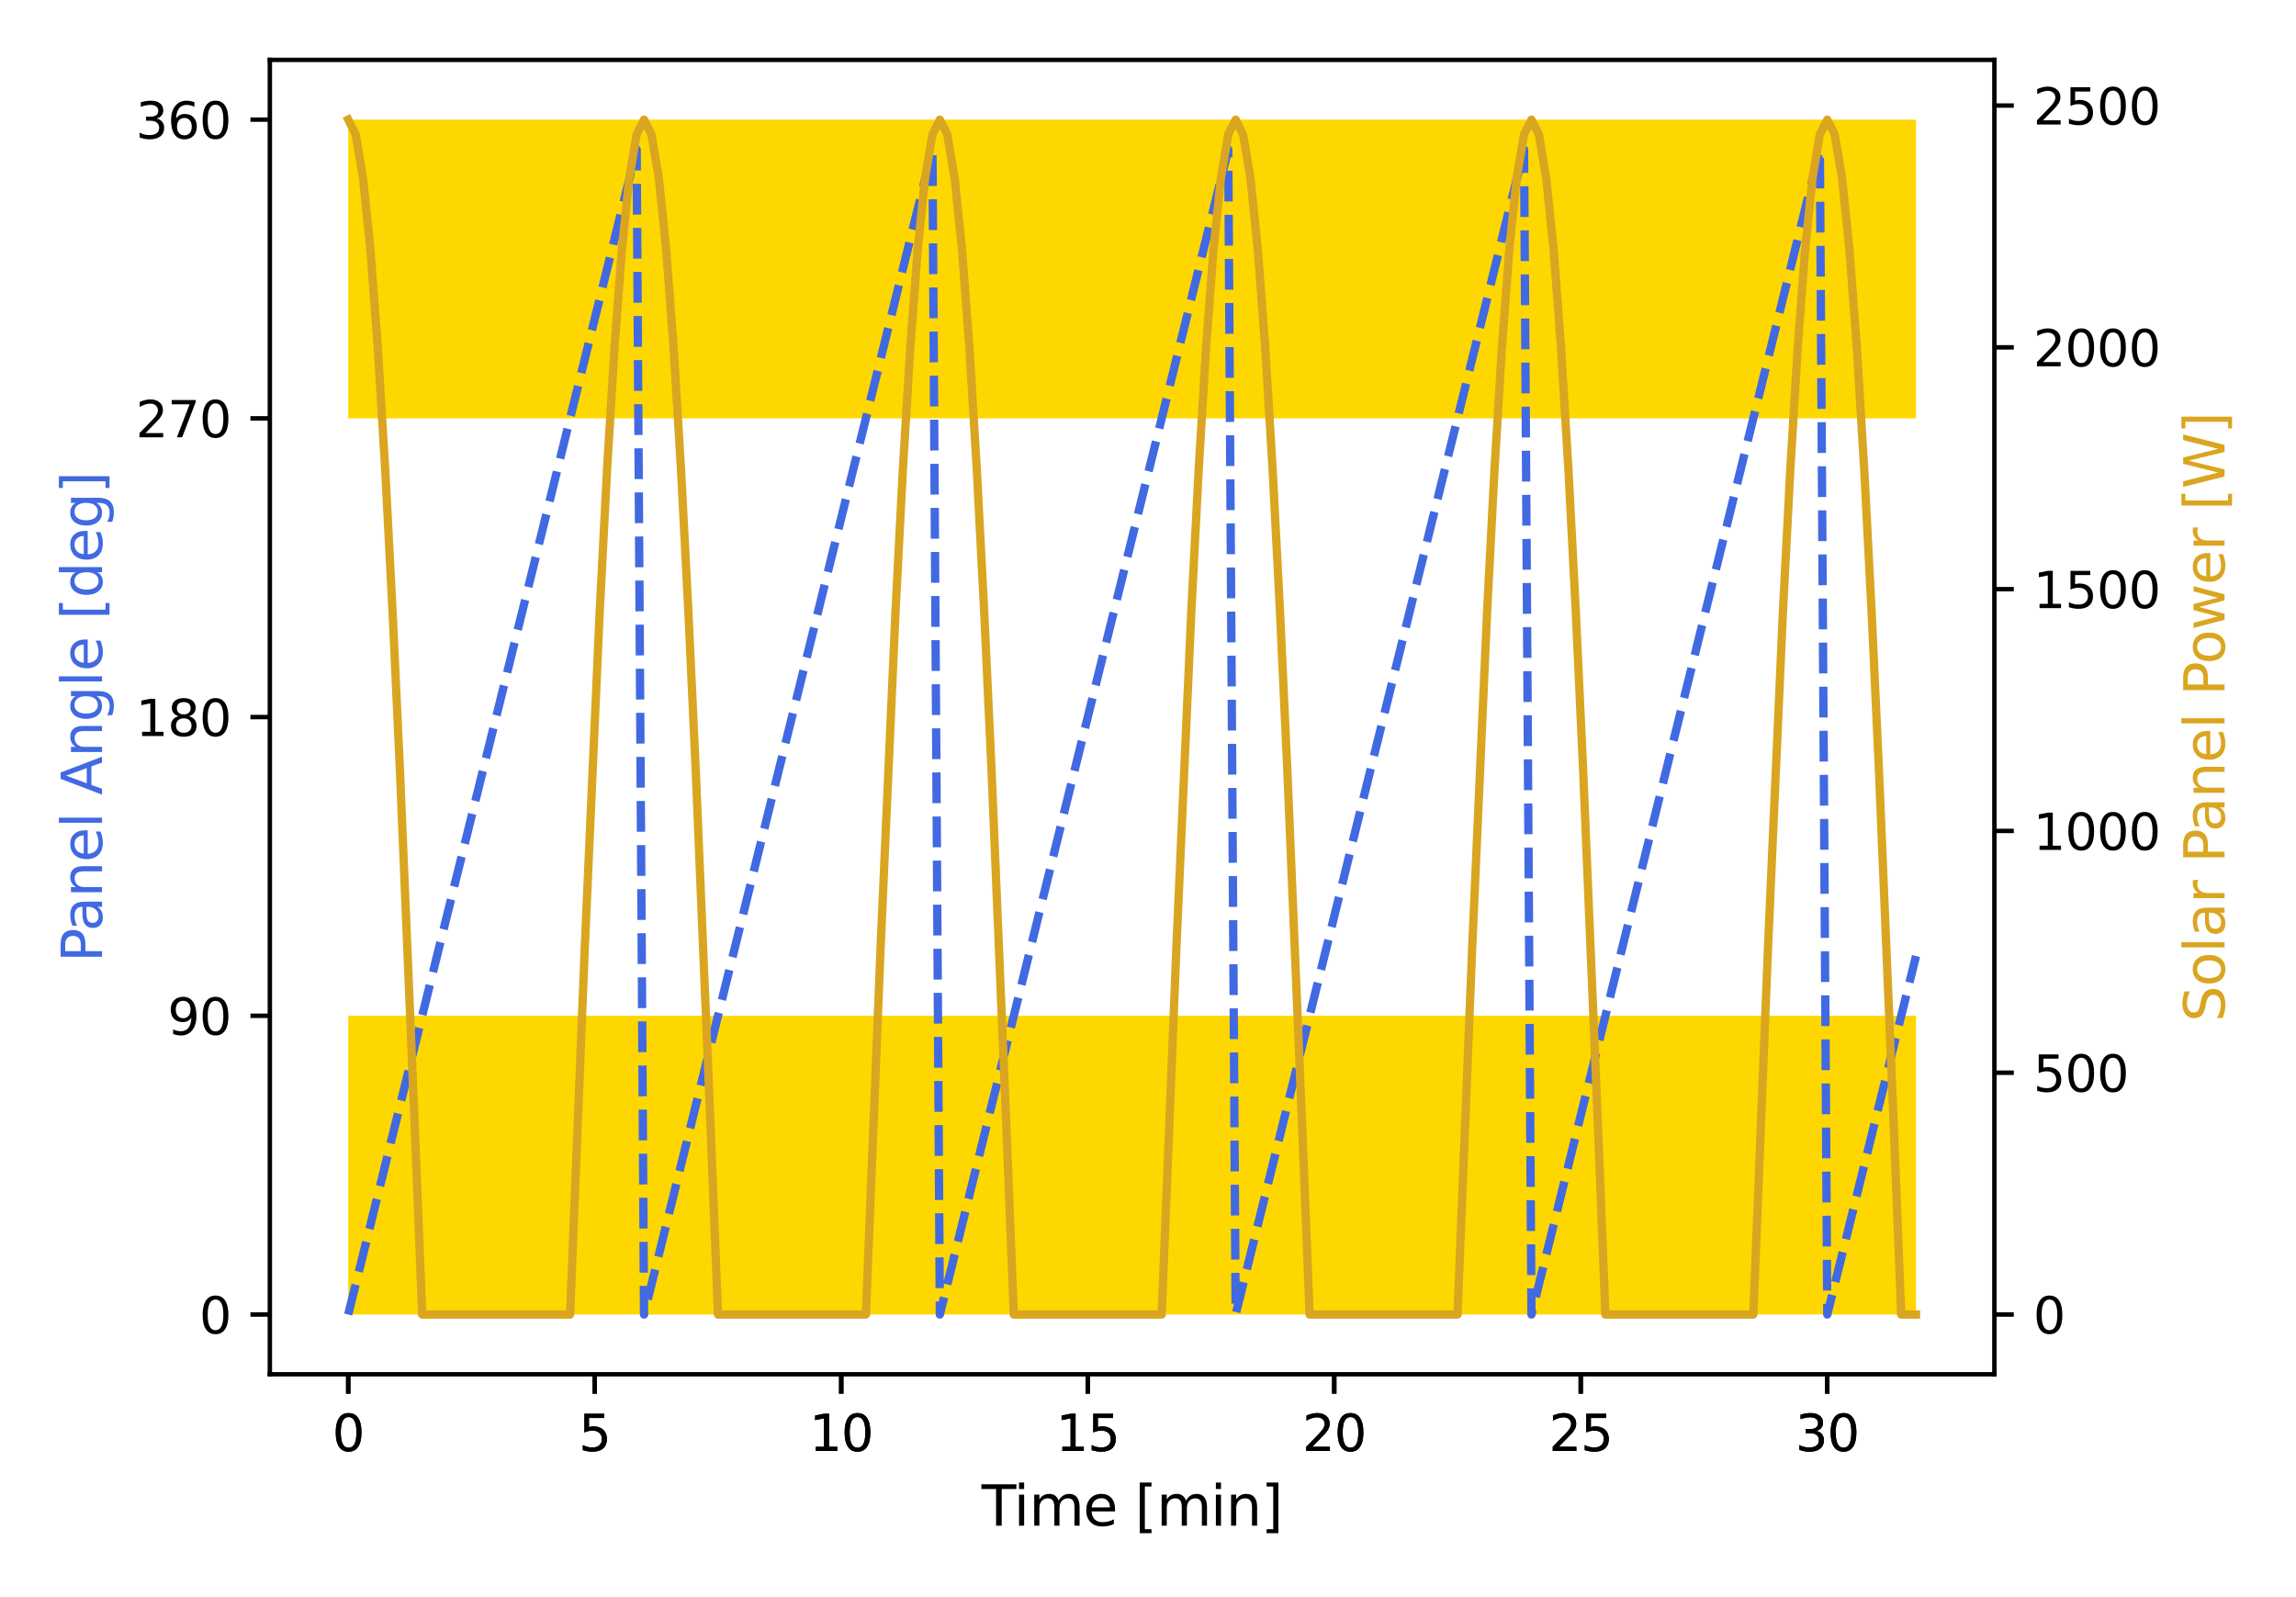
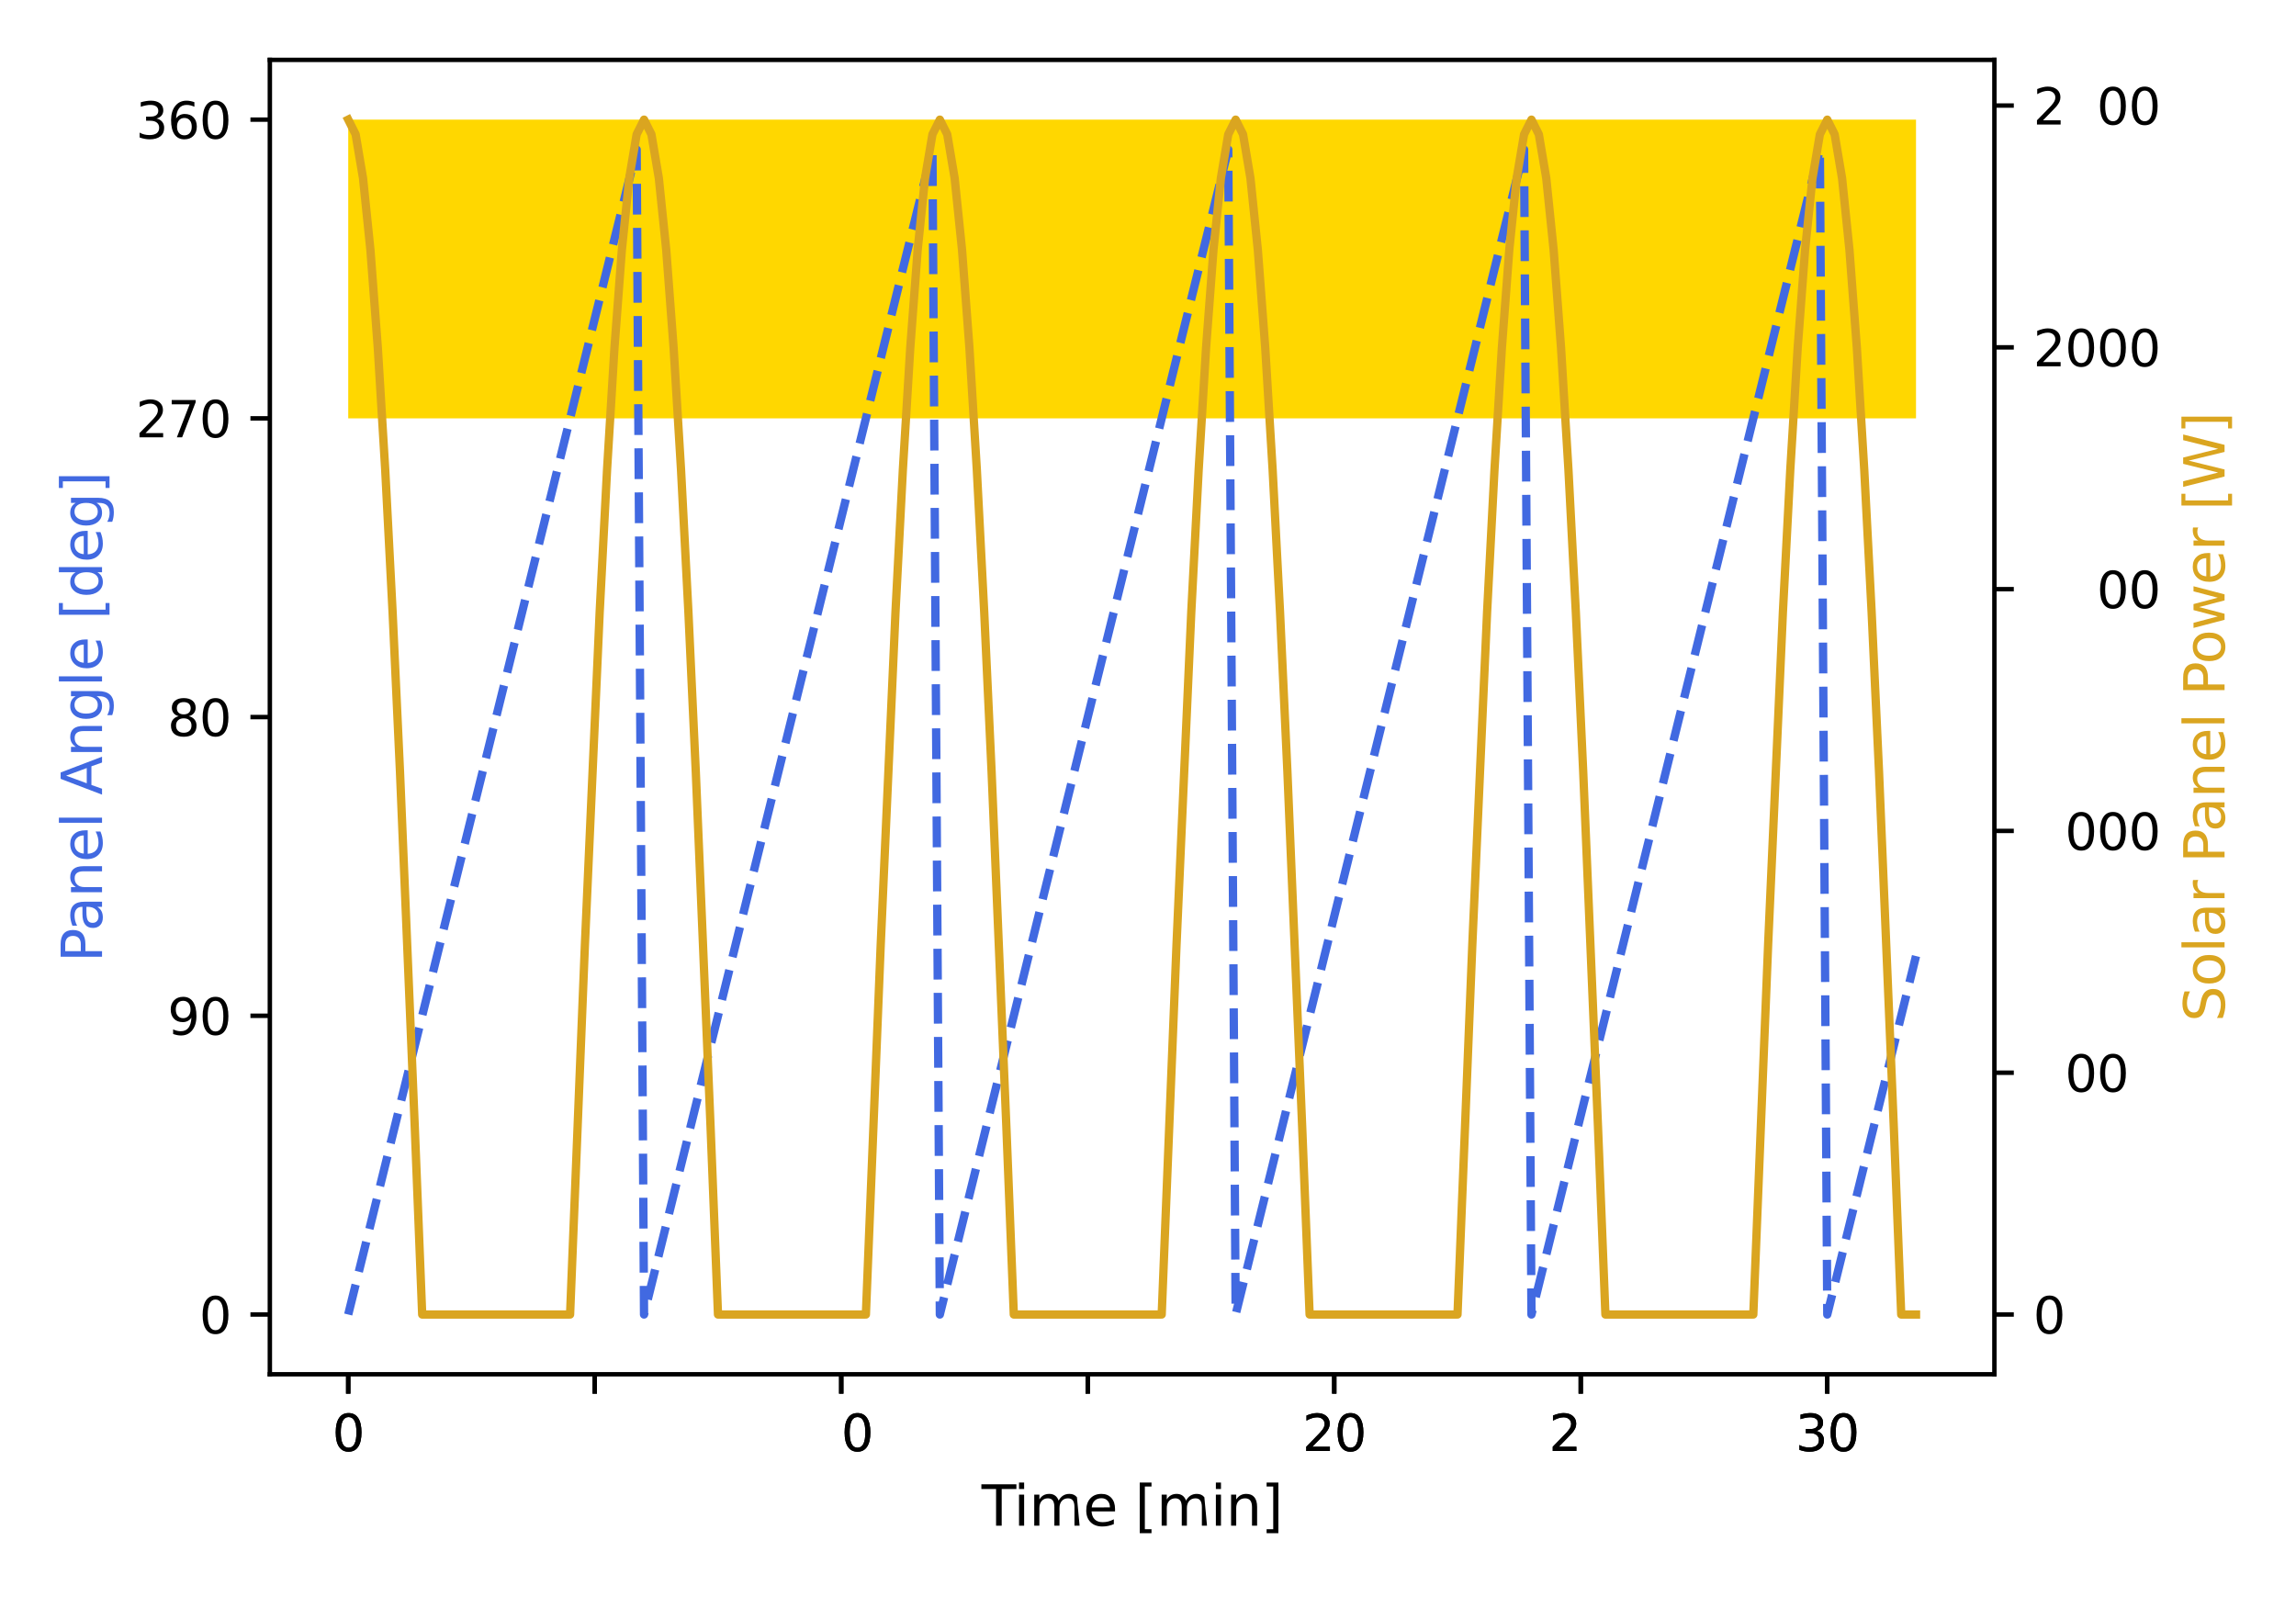
<svg xmlns="http://www.w3.org/2000/svg" xmlns:xlink="http://www.w3.org/1999/xlink" height="288pt" version="1.1" viewBox="0 0 414 288" width="414pt">
  <defs>
    <style type="text/css">*{stroke-linecap:butt;stroke-linejoin:round;}</style>
  </defs>
  <g id="figure_1">
    <g id="patch_1">
-       <path d="M 0 288  L 414 288  L 414 0  L 0 0  z " style="fill:none;" />
-     </g>
+       </g>
    <g id="axes_1">
      <g id="patch_2">
        <path d="M 48.657 247.812  L 359.617 247.812  L 359.617 10.8  L 48.657 10.8  z " style="fill:none;" />
      </g>
      <g id="PolyCollection_1">
-         <path clip-path="url(#p0682f8a29f)" d="M 62.791 183.172  L 62.791 237.038  L 64.125 237.038  L 65.458 237.038  L 66.792 237.038  L 68.125 237.038  L 69.459 237.038  L 70.792 237.038  L 72.126 237.038  L 73.459 237.038  L 74.792 237.038  L 76.126 237.038  L 77.459 237.038  L 78.793 237.038  L 80.126 237.038  L 81.46 237.038  L 82.793 237.038  L 84.127 237.038  L 85.46 237.038  L 86.793 237.038  L 88.127 237.038  L 89.46 237.038  L 90.794 237.038  L 92.127 237.038  L 93.461 237.038  L 94.794 237.038  L 96.128 237.038  L 97.461 237.038  L 98.795 237.038  L 100.128 237.038  L 101.461 237.038  L 102.795 237.038  L 104.128 237.038  L 105.462 237.038  L 106.795 237.038  L 108.129 237.038  L 109.462 237.038  L 110.796 237.038  L 112.129 237.038  L 113.462 237.038  L 114.796 237.038  L 116.129 237.038  L 117.463 237.038  L 118.796 237.038  L 120.13 237.038  L 121.463 237.038  L 122.797 237.038  L 124.13 237.038  L 125.463 237.038  L 126.797 237.038  L 128.13 237.038  L 129.464 237.038  L 130.797 237.038  L 132.131 237.038  L 133.464 237.038  L 134.798 237.038  L 136.131 237.038  L 137.464 237.038  L 138.798 237.038  L 140.131 237.038  L 141.465 237.038  L 142.798 237.038  L 144.132 237.038  L 145.465 237.038  L 146.799 237.038  L 148.132 237.038  L 149.466 237.038  L 150.799 237.038  L 152.132 237.038  L 153.466 237.038  L 154.799 237.038  L 156.133 237.038  L 157.466 237.038  L 158.8 237.038  L 160.133 237.038  L 161.467 237.038  L 162.8 237.038  L 164.133 237.038  L 165.467 237.038  L 166.8 237.038  L 168.134 237.038  L 169.467 237.038  L 170.801 237.038  L 172.134 237.038  L 173.468 237.038  L 174.801 237.038  L 176.134 237.038  L 177.468 237.038  L 178.801 237.038  L 180.135 237.038  L 181.468 237.038  L 182.802 237.038  L 184.135 237.038  L 185.469 237.038  L 186.802 237.038  L 188.136 237.038  L 189.469 237.038  L 190.802 237.038  L 192.136 237.038  L 193.469 237.038  L 194.803 237.038  L 196.136 237.038  L 197.47 237.038  L 198.803 237.038  L 200.137 237.038  L 201.47 237.038  L 202.803 237.038  L 204.137 237.038  L 205.47 237.038  L 206.804 237.038  L 208.137 237.038  L 209.471 237.038  L 210.804 237.038  L 212.138 237.038  L 213.471 237.038  L 214.804 237.038  L 216.138 237.038  L 217.471 237.038  L 218.805 237.038  L 220.138 237.038  L 221.472 237.038  L 222.805 237.038  L 224.139 237.038  L 225.472 237.038  L 226.805 237.038  L 228.139 237.038  L 229.472 237.038  L 230.806 237.038  L 232.139 237.038  L 233.473 237.038  L 234.806 237.038  L 236.14 237.038  L 237.473 237.038  L 238.807 237.038  L 240.14 237.038  L 241.473 237.038  L 242.807 237.038  L 244.14 237.038  L 245.474 237.038  L 246.807 237.038  L 248.141 237.038  L 249.474 237.038  L 250.808 237.038  L 252.141 237.038  L 253.474 237.038  L 254.808 237.038  L 256.141 237.038  L 257.475 237.038  L 258.808 237.038  L 260.142 237.038  L 261.475 237.038  L 262.809 237.038  L 264.142 237.038  L 265.475 237.038  L 266.809 237.038  L 268.142 237.038  L 269.476 237.038  L 270.809 237.038  L 272.143 237.038  L 273.476 237.038  L 274.81 237.038  L 276.143 237.038  L 277.476 237.038  L 278.81 237.038  L 280.143 237.038  L 281.477 237.038  L 282.81 237.038  L 284.144 237.038  L 285.477 237.038  L 286.811 237.038  L 288.144 237.038  L 289.478 237.038  L 290.811 237.038  L 292.144 237.038  L 293.478 237.038  L 294.811 237.038  L 296.145 237.038  L 297.478 237.038  L 298.812 237.038  L 300.145 237.038  L 301.479 237.038  L 302.812 237.038  L 304.145 237.038  L 305.479 237.038  L 306.812 237.038  L 308.146 237.038  L 309.479 237.038  L 310.813 237.038  L 312.146 237.038  L 313.48 237.038  L 314.813 237.038  L 316.146 237.038  L 317.48 237.038  L 318.813 237.038  L 320.147 237.038  L 321.48 237.038  L 322.814 237.038  L 324.147 237.038  L 325.481 237.038  L 326.814 237.038  L 328.148 237.038  L 329.481 237.038  L 330.814 237.038  L 332.148 237.038  L 333.481 237.038  L 334.815 237.038  L 336.148 237.038  L 337.482 237.038  L 338.815 237.038  L 340.149 237.038  L 341.482 237.038  L 342.815 237.038  L 344.149 237.038  L 345.482 237.038  L 345.482 183.172  L 345.482 183.172  L 344.149 183.172  L 342.815 183.172  L 341.482 183.172  L 340.149 183.172  L 338.815 183.172  L 337.482 183.172  L 336.148 183.172  L 334.815 183.172  L 333.481 183.172  L 332.148 183.172  L 330.814 183.172  L 329.481 183.172  L 328.148 183.172  L 326.814 183.172  L 325.481 183.172  L 324.147 183.172  L 322.814 183.172  L 321.48 183.172  L 320.147 183.172  L 318.813 183.172  L 317.48 183.172  L 316.146 183.172  L 314.813 183.172  L 313.48 183.172  L 312.146 183.172  L 310.813 183.172  L 309.479 183.172  L 308.146 183.172  L 306.812 183.172  L 305.479 183.172  L 304.145 183.172  L 302.812 183.172  L 301.479 183.172  L 300.145 183.172  L 298.812 183.172  L 297.478 183.172  L 296.145 183.172  L 294.811 183.172  L 293.478 183.172  L 292.144 183.172  L 290.811 183.172  L 289.478 183.172  L 288.144 183.172  L 286.811 183.172  L 285.477 183.172  L 284.144 183.172  L 282.81 183.172  L 281.477 183.172  L 280.143 183.172  L 278.81 183.172  L 277.476 183.172  L 276.143 183.172  L 274.81 183.172  L 273.476 183.172  L 272.143 183.172  L 270.809 183.172  L 269.476 183.172  L 268.142 183.172  L 266.809 183.172  L 265.475 183.172  L 264.142 183.172  L 262.809 183.172  L 261.475 183.172  L 260.142 183.172  L 258.808 183.172  L 257.475 183.172  L 256.141 183.172  L 254.808 183.172  L 253.474 183.172  L 252.141 183.172  L 250.808 183.172  L 249.474 183.172  L 248.141 183.172  L 246.807 183.172  L 245.474 183.172  L 244.14 183.172  L 242.807 183.172  L 241.473 183.172  L 240.14 183.172  L 238.807 183.172  L 237.473 183.172  L 236.14 183.172  L 234.806 183.172  L 233.473 183.172  L 232.139 183.172  L 230.806 183.172  L 229.472 183.172  L 228.139 183.172  L 226.805 183.172  L 225.472 183.172  L 224.139 183.172  L 222.805 183.172  L 221.472 183.172  L 220.138 183.172  L 218.805 183.172  L 217.471 183.172  L 216.138 183.172  L 214.804 183.172  L 213.471 183.172  L 212.138 183.172  L 210.804 183.172  L 209.471 183.172  L 208.137 183.172  L 206.804 183.172  L 205.47 183.172  L 204.137 183.172  L 202.803 183.172  L 201.47 183.172  L 200.137 183.172  L 198.803 183.172  L 197.47 183.172  L 196.136 183.172  L 194.803 183.172  L 193.469 183.172  L 192.136 183.172  L 190.802 183.172  L 189.469 183.172  L 188.136 183.172  L 186.802 183.172  L 185.469 183.172  L 184.135 183.172  L 182.802 183.172  L 181.468 183.172  L 180.135 183.172  L 178.801 183.172  L 177.468 183.172  L 176.134 183.172  L 174.801 183.172  L 173.468 183.172  L 172.134 183.172  L 170.801 183.172  L 169.467 183.172  L 168.134 183.172  L 166.8 183.172  L 165.467 183.172  L 164.133 183.172  L 162.8 183.172  L 161.467 183.172  L 160.133 183.172  L 158.8 183.172  L 157.466 183.172  L 156.133 183.172  L 154.799 183.172  L 153.466 183.172  L 152.132 183.172  L 150.799 183.172  L 149.466 183.172  L 148.132 183.172  L 146.799 183.172  L 145.465 183.172  L 144.132 183.172  L 142.798 183.172  L 141.465 183.172  L 140.131 183.172  L 138.798 183.172  L 137.464 183.172  L 136.131 183.172  L 134.798 183.172  L 133.464 183.172  L 132.131 183.172  L 130.797 183.172  L 129.464 183.172  L 128.13 183.172  L 126.797 183.172  L 125.463 183.172  L 124.13 183.172  L 122.797 183.172  L 121.463 183.172  L 120.13 183.172  L 118.796 183.172  L 117.463 183.172  L 116.129 183.172  L 114.796 183.172  L 113.462 183.172  L 112.129 183.172  L 110.796 183.172  L 109.462 183.172  L 108.129 183.172  L 106.795 183.172  L 105.462 183.172  L 104.128 183.172  L 102.795 183.172  L 101.461 183.172  L 100.128 183.172  L 98.795 183.172  L 97.461 183.172  L 96.128 183.172  L 94.794 183.172  L 93.461 183.172  L 92.127 183.172  L 90.794 183.172  L 89.46 183.172  L 88.127 183.172  L 86.793 183.172  L 85.46 183.172  L 84.127 183.172  L 82.793 183.172  L 81.46 183.172  L 80.126 183.172  L 78.793 183.172  L 77.459 183.172  L 76.126 183.172  L 74.792 183.172  L 73.459 183.172  L 72.126 183.172  L 70.792 183.172  L 69.459 183.172  L 68.125 183.172  L 66.792 183.172  L 65.458 183.172  L 64.125 183.172  L 62.791 183.172  z " style="fill:#ffd700;" />
-       </g>
+         </g>
      <g id="PolyCollection_2">
        <path clip-path="url(#p0682f8a29f)" d="M 62.791 21.573  L 62.791 75.44  L 64.125 75.44  L 65.458 75.44  L 66.792 75.44  L 68.125 75.44  L 69.459 75.44  L 70.792 75.44  L 72.126 75.44  L 73.459 75.44  L 74.792 75.44  L 76.126 75.44  L 77.459 75.44  L 78.793 75.44  L 80.126 75.44  L 81.46 75.44  L 82.793 75.44  L 84.127 75.44  L 85.46 75.44  L 86.793 75.44  L 88.127 75.44  L 89.46 75.44  L 90.794 75.44  L 92.127 75.44  L 93.461 75.44  L 94.794 75.44  L 96.128 75.44  L 97.461 75.44  L 98.795 75.44  L 100.128 75.44  L 101.461 75.44  L 102.795 75.44  L 104.128 75.44  L 105.462 75.44  L 106.795 75.44  L 108.129 75.44  L 109.462 75.44  L 110.796 75.44  L 112.129 75.44  L 113.462 75.44  L 114.796 75.44  L 116.129 75.44  L 117.463 75.44  L 118.796 75.44  L 120.13 75.44  L 121.463 75.44  L 122.797 75.44  L 124.13 75.44  L 125.463 75.44  L 126.797 75.44  L 128.13 75.44  L 129.464 75.44  L 130.797 75.44  L 132.131 75.44  L 133.464 75.44  L 134.798 75.44  L 136.131 75.44  L 137.464 75.44  L 138.798 75.44  L 140.131 75.44  L 141.465 75.44  L 142.798 75.44  L 144.132 75.44  L 145.465 75.44  L 146.799 75.44  L 148.132 75.44  L 149.466 75.44  L 150.799 75.44  L 152.132 75.44  L 153.466 75.44  L 154.799 75.44  L 156.133 75.44  L 157.466 75.44  L 158.8 75.44  L 160.133 75.44  L 161.467 75.44  L 162.8 75.44  L 164.133 75.44  L 165.467 75.44  L 166.8 75.44  L 168.134 75.44  L 169.467 75.44  L 170.801 75.44  L 172.134 75.44  L 173.468 75.44  L 174.801 75.44  L 176.134 75.44  L 177.468 75.44  L 178.801 75.44  L 180.135 75.44  L 181.468 75.44  L 182.802 75.44  L 184.135 75.44  L 185.469 75.44  L 186.802 75.44  L 188.136 75.44  L 189.469 75.44  L 190.802 75.44  L 192.136 75.44  L 193.469 75.44  L 194.803 75.44  L 196.136 75.44  L 197.47 75.44  L 198.803 75.44  L 200.137 75.44  L 201.47 75.44  L 202.803 75.44  L 204.137 75.44  L 205.47 75.44  L 206.804 75.44  L 208.137 75.44  L 209.471 75.44  L 210.804 75.44  L 212.138 75.44  L 213.471 75.44  L 214.804 75.44  L 216.138 75.44  L 217.471 75.44  L 218.805 75.44  L 220.138 75.44  L 221.472 75.44  L 222.805 75.44  L 224.139 75.44  L 225.472 75.44  L 226.805 75.44  L 228.139 75.44  L 229.472 75.44  L 230.806 75.44  L 232.139 75.44  L 233.473 75.44  L 234.806 75.44  L 236.14 75.44  L 237.473 75.44  L 238.807 75.44  L 240.14 75.44  L 241.473 75.44  L 242.807 75.44  L 244.14 75.44  L 245.474 75.44  L 246.807 75.44  L 248.141 75.44  L 249.474 75.44  L 250.808 75.44  L 252.141 75.44  L 253.474 75.44  L 254.808 75.44  L 256.141 75.44  L 257.475 75.44  L 258.808 75.44  L 260.142 75.44  L 261.475 75.44  L 262.809 75.44  L 264.142 75.44  L 265.475 75.44  L 266.809 75.44  L 268.142 75.44  L 269.476 75.44  L 270.809 75.44  L 272.143 75.44  L 273.476 75.44  L 274.81 75.44  L 276.143 75.44  L 277.476 75.44  L 278.81 75.44  L 280.143 75.44  L 281.477 75.44  L 282.81 75.44  L 284.144 75.44  L 285.477 75.44  L 286.811 75.44  L 288.144 75.44  L 289.478 75.44  L 290.811 75.44  L 292.144 75.44  L 293.478 75.44  L 294.811 75.44  L 296.145 75.44  L 297.478 75.44  L 298.812 75.44  L 300.145 75.44  L 301.479 75.44  L 302.812 75.44  L 304.145 75.44  L 305.479 75.44  L 306.812 75.44  L 308.146 75.44  L 309.479 75.44  L 310.813 75.44  L 312.146 75.44  L 313.48 75.44  L 314.813 75.44  L 316.146 75.44  L 317.48 75.44  L 318.813 75.44  L 320.147 75.44  L 321.48 75.44  L 322.814 75.44  L 324.147 75.44  L 325.481 75.44  L 326.814 75.44  L 328.148 75.44  L 329.481 75.44  L 330.814 75.44  L 332.148 75.44  L 333.481 75.44  L 334.815 75.44  L 336.148 75.44  L 337.482 75.44  L 338.815 75.44  L 340.149 75.44  L 341.482 75.44  L 342.815 75.44  L 344.149 75.44  L 345.482 75.44  L 345.482 21.573  L 345.482 21.573  L 344.149 21.573  L 342.815 21.573  L 341.482 21.573  L 340.149 21.573  L 338.815 21.573  L 337.482 21.573  L 336.148 21.573  L 334.815 21.573  L 333.481 21.573  L 332.148 21.573  L 330.814 21.573  L 329.481 21.573  L 328.148 21.573  L 326.814 21.573  L 325.481 21.573  L 324.147 21.573  L 322.814 21.573  L 321.48 21.573  L 320.147 21.573  L 318.813 21.573  L 317.48 21.573  L 316.146 21.573  L 314.813 21.573  L 313.48 21.573  L 312.146 21.573  L 310.813 21.573  L 309.479 21.573  L 308.146 21.573  L 306.812 21.573  L 305.479 21.573  L 304.145 21.573  L 302.812 21.573  L 301.479 21.573  L 300.145 21.573  L 298.812 21.573  L 297.478 21.573  L 296.145 21.573  L 294.811 21.573  L 293.478 21.573  L 292.144 21.573  L 290.811 21.573  L 289.478 21.573  L 288.144 21.573  L 286.811 21.573  L 285.477 21.573  L 284.144 21.573  L 282.81 21.573  L 281.477 21.573  L 280.143 21.573  L 278.81 21.573  L 277.476 21.573  L 276.143 21.573  L 274.81 21.573  L 273.476 21.573  L 272.143 21.573  L 270.809 21.573  L 269.476 21.573  L 268.142 21.573  L 266.809 21.573  L 265.475 21.573  L 264.142 21.573  L 262.809 21.573  L 261.475 21.573  L 260.142 21.573  L 258.808 21.573  L 257.475 21.573  L 256.141 21.573  L 254.808 21.573  L 253.474 21.573  L 252.141 21.573  L 250.808 21.573  L 249.474 21.573  L 248.141 21.573  L 246.807 21.573  L 245.474 21.573  L 244.14 21.573  L 242.807 21.573  L 241.473 21.573  L 240.14 21.573  L 238.807 21.573  L 237.473 21.573  L 236.14 21.573  L 234.806 21.573  L 233.473 21.573  L 232.139 21.573  L 230.806 21.573  L 229.472 21.573  L 228.139 21.573  L 226.805 21.573  L 225.472 21.573  L 224.139 21.573  L 222.805 21.573  L 221.472 21.573  L 220.138 21.573  L 218.805 21.573  L 217.471 21.573  L 216.138 21.573  L 214.804 21.573  L 213.471 21.573  L 212.138 21.573  L 210.804 21.573  L 209.471 21.573  L 208.137 21.573  L 206.804 21.573  L 205.47 21.573  L 204.137 21.573  L 202.803 21.573  L 201.47 21.573  L 200.137 21.573  L 198.803 21.573  L 197.47 21.573  L 196.136 21.573  L 194.803 21.573  L 193.469 21.573  L 192.136 21.573  L 190.802 21.573  L 189.469 21.573  L 188.136 21.573  L 186.802 21.573  L 185.469 21.573  L 184.135 21.573  L 182.802 21.573  L 181.468 21.573  L 180.135 21.573  L 178.801 21.573  L 177.468 21.573  L 176.134 21.573  L 174.801 21.573  L 173.468 21.573  L 172.134 21.573  L 170.801 21.573  L 169.467 21.573  L 168.134 21.573  L 166.8 21.573  L 165.467 21.573  L 164.133 21.573  L 162.8 21.573  L 161.467 21.573  L 160.133 21.573  L 158.8 21.573  L 157.466 21.573  L 156.133 21.573  L 154.799 21.573  L 153.466 21.573  L 152.132 21.573  L 150.799 21.573  L 149.466 21.573  L 148.132 21.573  L 146.799 21.573  L 145.465 21.573  L 144.132 21.573  L 142.798 21.573  L 141.465 21.573  L 140.131 21.573  L 138.798 21.573  L 137.464 21.573  L 136.131 21.573  L 134.798 21.573  L 133.464 21.573  L 132.131 21.573  L 130.797 21.573  L 129.464 21.573  L 128.13 21.573  L 126.797 21.573  L 125.463 21.573  L 124.13 21.573  L 122.797 21.573  L 121.463 21.573  L 120.13 21.573  L 118.796 21.573  L 117.463 21.573  L 116.129 21.573  L 114.796 21.573  L 113.462 21.573  L 112.129 21.573  L 110.796 21.573  L 109.462 21.573  L 108.129 21.573  L 106.795 21.573  L 105.462 21.573  L 104.128 21.573  L 102.795 21.573  L 101.461 21.573  L 100.128 21.573  L 98.795 21.573  L 97.461 21.573  L 96.128 21.573  L 94.794 21.573  L 93.461 21.573  L 92.127 21.573  L 90.794 21.573  L 89.46 21.573  L 88.127 21.573  L 86.793 21.573  L 85.46 21.573  L 84.127 21.573  L 82.793 21.573  L 81.46 21.573  L 80.126 21.573  L 78.793 21.573  L 77.459 21.573  L 76.126 21.573  L 74.792 21.573  L 73.459 21.573  L 72.126 21.573  L 70.792 21.573  L 69.459 21.573  L 68.125 21.573  L 66.792 21.573  L 65.458 21.573  L 64.125 21.573  L 62.791 21.573  z " style="fill:#ffd700;" />
      </g>
      <g id="matplotlib.axis_1">
        <g id="xtick_1">
          <g id="line2d_1">
            <defs>
              <path d="M 0 0  L 0 3.5  " id="mb9e91c80b7" style="stroke:#000000;stroke-width:0.8;" />
            </defs>
            <g>
              <use style="stroke:#000000;stroke-width:0.8;" x="62.791" xlink:href="#mb9e91c80b7" y="247.812" />
            </g>
          </g>
          <g id="text_1">
            <g transform="translate(59.928 261.65)scale(0.09 -0.09)">
              <defs>
                <path d="M 2034 4250  Q 1547 4250 1301 3770  Q 1056 3291 1056 2328  Q 1056 1369 1301 889  Q 1547 409 2034 409  Q 2525 409 2770 889  Q 3016 1369 3016 2328  Q 3016 3291 2770 3770  Q 2525 4250 2034 4250  z M 2034 4750  Q 2819 4750 3233 4129  Q 3647 3509 3647 2328  Q 3647 1150 3233 529  Q 2819 -91 2034 -91  Q 1250 -91 836 529  Q 422 1150 422 2328  Q 422 3509 836 4129  Q 1250 4750 2034 4750  z " id="DejaVuSans-30" transform="scale(0.016)" />
              </defs>
              <use xlink:href="#DejaVuSans-30" />
            </g>
          </g>
        </g>
        <g id="xtick_2">
          <g id="line2d_2">
            <g>
              <use style="stroke:#000000;stroke-width:0.8;" x="107.24" xlink:href="#mb9e91c80b7" y="247.812" />
            </g>
          </g>
          <g id="text_2">
            <g transform="translate(104.377 261.65)scale(0.09 -0.09)">
              <defs>
-                 <path d="M 691 4666  L 3169 4666  L 3169 4134  L 1269 4134  L 1269 2991  Q 1406 3038 1543 3061  Q 1681 3084 1819 3084  Q 2600 3084 3056 2656  Q 3513 2228 3513 1497  Q 3513 744 3044 326  Q 2575 -91 1722 -91  Q 1428 -91 1123 -41  Q 819 9 494 109  L 494 744  Q 775 591 1075 516  Q 1375 441 1709 441  Q 2250 441 2565 725  Q 2881 1009 2881 1497  Q 2881 1984 2565 2268  Q 2250 2553 1709 2553  Q 1456 2553 1204 2497  Q 953 2441 691 2322  L 691 4666  z " id="DejaVuSans-35" transform="scale(0.016)" />
-               </defs>
+                 </defs>
              <use xlink:href="#DejaVuSans-35" />
            </g>
          </g>
        </g>
        <g id="xtick_3">
          <g id="line2d_3">
            <g>
              <use style="stroke:#000000;stroke-width:0.8;" x="151.688" xlink:href="#mb9e91c80b7" y="247.812" />
            </g>
          </g>
          <g id="text_3">
            <g transform="translate(145.962 261.65)scale(0.09 -0.09)">
              <defs>
-                 <path d="M 794 531  L 1825 531  L 1825 4091  L 703 3866  L 703 4441  L 1819 4666  L 2450 4666  L 2450 531  L 3481 531  L 3481 0  L 794 0  L 794 531  z " id="DejaVuSans-31" transform="scale(0.016)" />
-               </defs>
+                 </defs>
              <use xlink:href="#DejaVuSans-31" />
              <use x="63.623" xlink:href="#DejaVuSans-30" />
            </g>
          </g>
        </g>
        <g id="xtick_4">
          <g id="line2d_4">
            <g>
              <use style="stroke:#000000;stroke-width:0.8;" x="196.136" xlink:href="#mb9e91c80b7" y="247.812" />
            </g>
          </g>
          <g id="text_4">
            <g transform="translate(190.41 261.65)scale(0.09 -0.09)">
              <use xlink:href="#DejaVuSans-31" />
              <use x="63.623" xlink:href="#DejaVuSans-35" />
            </g>
          </g>
        </g>
        <g id="xtick_5">
          <g id="line2d_5">
            <g>
              <use style="stroke:#000000;stroke-width:0.8;" x="240.584" xlink:href="#mb9e91c80b7" y="247.812" />
            </g>
          </g>
          <g id="text_5">
            <g transform="translate(234.858 261.65)scale(0.09 -0.09)">
              <defs>
                <path d="M 1228 531  L 3431 531  L 3431 0  L 469 0  L 469 531  Q 828 903 1448 1529  Q 2069 2156 2228 2338  Q 2531 2678 2651 2914  Q 2772 3150 2772 3378  Q 2772 3750 2511 3984  Q 2250 4219 1831 4219  Q 1534 4219 1204 4116  Q 875 4013 500 3803  L 500 4441  Q 881 4594 1212 4672  Q 1544 4750 1819 4750  Q 2544 4750 2975 4387  Q 3406 4025 3406 3419  Q 3406 3131 3298 2873  Q 3191 2616 2906 2266  Q 2828 2175 2409 1742  Q 1991 1309 1228 531  z " id="DejaVuSans-32" transform="scale(0.016)" />
              </defs>
              <use xlink:href="#DejaVuSans-32" />
              <use x="63.623" xlink:href="#DejaVuSans-30" />
            </g>
          </g>
        </g>
        <g id="xtick_6">
          <g id="line2d_6">
            <g>
              <use style="stroke:#000000;stroke-width:0.8;" x="285.033" xlink:href="#mb9e91c80b7" y="247.812" />
            </g>
          </g>
          <g id="text_6">
            <g transform="translate(279.306 261.65)scale(0.09 -0.09)">
              <use xlink:href="#DejaVuSans-32" />
              <use x="63.623" xlink:href="#DejaVuSans-35" />
            </g>
          </g>
        </g>
        <g id="xtick_7">
          <g id="line2d_7">
            <g>
              <use style="stroke:#000000;stroke-width:0.8;" x="329.481" xlink:href="#mb9e91c80b7" y="247.812" />
            </g>
          </g>
          <g id="text_7">
            <g transform="translate(323.755 261.65)scale(0.09 -0.09)">
              <defs>
                <path d="M 2597 2516  Q 3050 2419 3304 2112  Q 3559 1806 3559 1356  Q 3559 666 3084 287  Q 2609 -91 1734 -91  Q 1441 -91 1130 -33  Q 819 25 488 141  L 488 750  Q 750 597 1062 519  Q 1375 441 1716 441  Q 2309 441 2620 675  Q 2931 909 2931 1356  Q 2931 1769 2642 2001  Q 2353 2234 1838 2234  L 1294 2234  L 1294 2753  L 1863 2753  Q 2328 2753 2575 2939  Q 2822 3125 2822 3475  Q 2822 3834 2567 4026  Q 2313 4219 1838 4219  Q 1578 4219 1281 4162  Q 984 4106 628 3988  L 628 4550  Q 988 4650 1302 4700  Q 1616 4750 1894 4750  Q 2613 4750 3031 4423  Q 3450 4097 3450 3541  Q 3450 3153 3228 2886  Q 3006 2619 2597 2516  z " id="DejaVuSans-33" transform="scale(0.016)" />
              </defs>
              <use xlink:href="#DejaVuSans-33" />
              <use x="63.623" xlink:href="#DejaVuSans-30" />
            </g>
          </g>
        </g>
        <g id="text_8">
          <g transform="translate(176.985 275.12)scale(0.1 -0.1)">
            <defs>
              <path d="M -19 4666  L 3928 4666  L 3928 4134  L 2272 4134  L 2272 0  L 1638 0  L 1638 4134  L -19 4134  L -19 4666  z " id="DejaVuSans-54" transform="scale(0.016)" />
              <path d="M 603 3500  L 1178 3500  L 1178 0  L 603 0  L 603 3500  z M 603 4863  L 1178 4863  L 1178 4134  L 603 4134  L 603 4863  z " id="DejaVuSans-69" transform="scale(0.016)" />
-               <path d="M 3328 2828  Q 3544 3216 3844 3400  Q 4144 3584 4550 3584  Q 5097 3584 5394 3201  Q 5691 2819 5691 2113  L 5691 0  L 5113 0  L 5113 2094  Q 5113 2597 4934 2840  Q 4756 3084 4391 3084  Q 3944 3084 3684 2787  Q 3425 2491 3425 1978  L 3425 0  L 2847 0  L 2847 2094  Q 2847 2600 2669 2842  Q 2491 3084 2119 3084  Q 1678 3084 1418 2786  Q 1159 2488 1159 1978  L 1159 0  L 581 0  L 581 3500  L 1159 3500  L 1159 2956  Q 1356 3278 1631 3431  Q 1906 3584 2284 3584  Q 2666 3584 2933 3390  Q 3200 3197 3328 2828  z " id="DejaVuSans-6d" transform="scale(0.016)" />
+               <path d="M 3328 2828  Q 3544 3216 3844 3400  Q 4144 3584 4550 3584  Q 5097 3584 5394 3201  L 5691 0  L 5113 0  L 5113 2094  Q 5113 2597 4934 2840  Q 4756 3084 4391 3084  Q 3944 3084 3684 2787  Q 3425 2491 3425 1978  L 3425 0  L 2847 0  L 2847 2094  Q 2847 2600 2669 2842  Q 2491 3084 2119 3084  Q 1678 3084 1418 2786  Q 1159 2488 1159 1978  L 1159 0  L 581 0  L 581 3500  L 1159 3500  L 1159 2956  Q 1356 3278 1631 3431  Q 1906 3584 2284 3584  Q 2666 3584 2933 3390  Q 3200 3197 3328 2828  z " id="DejaVuSans-6d" transform="scale(0.016)" />
              <path d="M 3597 1894  L 3597 1613  L 953 1613  Q 991 1019 1311 708  Q 1631 397 2203 397  Q 2534 397 2845 478  Q 3156 559 3463 722  L 3463 178  Q 3153 47 2828 -22  Q 2503 -91 2169 -91  Q 1331 -91 842 396  Q 353 884 353 1716  Q 353 2575 817 3079  Q 1281 3584 2069 3584  Q 2775 3584 3186 3129  Q 3597 2675 3597 1894  z M 3022 2063  Q 3016 2534 2758 2815  Q 2500 3097 2075 3097  Q 1594 3097 1305 2825  Q 1016 2553 972 2059  L 3022 2063  z " id="DejaVuSans-65" transform="scale(0.016)" />
              <path id="DejaVuSans-20" transform="scale(0.016)" />
              <path d="M 550 4863  L 1875 4863  L 1875 4416  L 1125 4416  L 1125 -397  L 1875 -397  L 1875 -844  L 550 -844  L 550 4863  z " id="DejaVuSans-5b" transform="scale(0.016)" />
              <path d="M 3513 2113  L 3513 0  L 2938 0  L 2938 2094  Q 2938 2591 2744 2837  Q 2550 3084 2163 3084  Q 1697 3084 1428 2787  Q 1159 2491 1159 1978  L 1159 0  L 581 0  L 581 3500  L 1159 3500  L 1159 2956  Q 1366 3272 1645 3428  Q 1925 3584 2291 3584  Q 2894 3584 3203 3211  Q 3513 2838 3513 2113  z " id="DejaVuSans-6e" transform="scale(0.016)" />
              <path d="M 1947 4863  L 1947 -844  L 622 -844  L 622 -397  L 1369 -397  L 1369 4416  L 622 4416  L 622 4863  L 1947 4863  z " id="DejaVuSans-5d" transform="scale(0.016)" />
            </defs>
            <use xlink:href="#DejaVuSans-54" />
            <use x="57.959" xlink:href="#DejaVuSans-69" />
            <use x="85.742" xlink:href="#DejaVuSans-6d" />
            <use x="183.154" xlink:href="#DejaVuSans-65" />
            <use x="244.678" xlink:href="#DejaVuSans-20" />
            <use x="276.465" xlink:href="#DejaVuSans-5b" />
            <use x="315.479" xlink:href="#DejaVuSans-6d" />
            <use x="412.891" xlink:href="#DejaVuSans-69" />
            <use x="440.674" xlink:href="#DejaVuSans-6e" />
            <use x="504.053" xlink:href="#DejaVuSans-5d" />
          </g>
        </g>
      </g>
      <g id="matplotlib.axis_2">
        <g id="ytick_1">
          <g id="line2d_8">
            <defs>
              <path d="M 0 0  L -3.5 0  " id="m56473da9d7" style="stroke:#000000;stroke-width:0.8;" />
            </defs>
            <g>
              <use style="stroke:#000000;stroke-width:0.8;" x="48.657" xlink:href="#m56473da9d7" y="237.038" />
            </g>
          </g>
          <g id="text_9">
            <g transform="translate(35.931 240.458)scale(0.09 -0.09)">
              <use xlink:href="#DejaVuSans-30" />
            </g>
          </g>
        </g>
        <g id="ytick_2">
          <g id="line2d_9">
            <g>
              <use style="stroke:#000000;stroke-width:0.8;" x="48.657" xlink:href="#m56473da9d7" y="183.172" />
            </g>
          </g>
          <g id="text_10">
            <g transform="translate(30.204 186.591)scale(0.09 -0.09)">
              <defs>
                <path d="M 703 97  L 703 672  Q 941 559 1184 500  Q 1428 441 1663 441  Q 2288 441 2617 861  Q 2947 1281 2994 2138  Q 2813 1869 2534 1725  Q 2256 1581 1919 1581  Q 1219 1581 811 2004  Q 403 2428 403 3163  Q 403 3881 828 4315  Q 1253 4750 1959 4750  Q 2769 4750 3195 4129  Q 3622 3509 3622 2328  Q 3622 1225 3098 567  Q 2575 -91 1691 -91  Q 1453 -91 1209 -44  Q 966 3 703 97  z M 1959 2075  Q 2384 2075 2632 2365  Q 2881 2656 2881 3163  Q 2881 3666 2632 3958  Q 2384 4250 1959 4250  Q 1534 4250 1286 3958  Q 1038 3666 1038 3163  Q 1038 2656 1286 2365  Q 1534 2075 1959 2075  z " id="DejaVuSans-39" transform="scale(0.016)" />
              </defs>
              <use xlink:href="#DejaVuSans-39" />
              <use x="63.623" xlink:href="#DejaVuSans-30" />
            </g>
          </g>
        </g>
        <g id="ytick_3">
          <g id="line2d_10">
            <g>
              <use style="stroke:#000000;stroke-width:0.8;" x="48.657" xlink:href="#m56473da9d7" y="129.306" />
            </g>
          </g>
          <g id="text_11">
            <g transform="translate(24.478 132.725)scale(0.09 -0.09)">
              <defs>
                <path d="M 2034 2216  Q 1584 2216 1326 1975  Q 1069 1734 1069 1313  Q 1069 891 1326 650  Q 1584 409 2034 409  Q 2484 409 2743 651  Q 3003 894 3003 1313  Q 3003 1734 2745 1975  Q 2488 2216 2034 2216  z M 1403 2484  Q 997 2584 770 2862  Q 544 3141 544 3541  Q 544 4100 942 4425  Q 1341 4750 2034 4750  Q 2731 4750 3128 4425  Q 3525 4100 3525 3541  Q 3525 3141 3298 2862  Q 3072 2584 2669 2484  Q 3125 2378 3379 2068  Q 3634 1759 3634 1313  Q 3634 634 3220 271  Q 2806 -91 2034 -91  Q 1263 -91 848 271  Q 434 634 434 1313  Q 434 1759 690 2068  Q 947 2378 1403 2484  z M 1172 3481  Q 1172 3119 1398 2916  Q 1625 2713 2034 2713  Q 2441 2713 2670 2916  Q 2900 3119 2900 3481  Q 2900 3844 2670 4047  Q 2441 4250 2034 4250  Q 1625 4250 1398 4047  Q 1172 3844 1172 3481  z " id="DejaVuSans-38" transform="scale(0.016)" />
              </defs>
              <use xlink:href="#DejaVuSans-31" />
              <use x="63.623" xlink:href="#DejaVuSans-38" />
              <use x="127.246" xlink:href="#DejaVuSans-30" />
            </g>
          </g>
        </g>
        <g id="ytick_4">
          <g id="line2d_11">
            <g>
              <use style="stroke:#000000;stroke-width:0.8;" x="48.657" xlink:href="#m56473da9d7" y="75.44" />
            </g>
          </g>
          <g id="text_12">
            <g transform="translate(24.478 78.859)scale(0.09 -0.09)">
              <defs>
                <path d="M 525 4666  L 3525 4666  L 3525 4397  L 1831 0  L 1172 0  L 2766 4134  L 525 4134  L 525 4666  z " id="DejaVuSans-37" transform="scale(0.016)" />
              </defs>
              <use xlink:href="#DejaVuSans-32" />
              <use x="63.623" xlink:href="#DejaVuSans-37" />
              <use x="127.246" xlink:href="#DejaVuSans-30" />
            </g>
          </g>
        </g>
        <g id="ytick_5">
          <g id="line2d_12">
            <g>
              <use style="stroke:#000000;stroke-width:0.8;" x="48.657" xlink:href="#m56473da9d7" y="21.573" />
            </g>
          </g>
          <g id="text_13">
            <g transform="translate(24.478 24.993)scale(0.09 -0.09)">
              <defs>
                <path d="M 2113 2584  Q 1688 2584 1439 2293  Q 1191 2003 1191 1497  Q 1191 994 1439 701  Q 1688 409 2113 409  Q 2538 409 2786 701  Q 3034 994 3034 1497  Q 3034 2003 2786 2293  Q 2538 2584 2113 2584  z M 3366 4563  L 3366 3988  Q 3128 4100 2886 4159  Q 2644 4219 2406 4219  Q 1781 4219 1451 3797  Q 1122 3375 1075 2522  Q 1259 2794 1537 2939  Q 1816 3084 2150 3084  Q 2853 3084 3261 2657  Q 3669 2231 3669 1497  Q 3669 778 3244 343  Q 2819 -91 2113 -91  Q 1303 -91 875 529  Q 447 1150 447 2328  Q 447 3434 972 4092  Q 1497 4750 2381 4750  Q 2619 4750 2861 4703  Q 3103 4656 3366 4563  z " id="DejaVuSans-36" transform="scale(0.016)" />
              </defs>
              <use xlink:href="#DejaVuSans-33" />
              <use x="63.623" xlink:href="#DejaVuSans-36" />
              <use x="127.246" xlink:href="#DejaVuSans-30" />
            </g>
          </g>
        </g>
        <g id="text_14">
          <g style="fill:#4169e1;" transform="translate(18.398 173.528)rotate(-90)scale(0.1 -0.1)">
            <defs>
              <path d="M 1259 4147  L 1259 2394  L 2053 2394  Q 2494 2394 2734 2622  Q 2975 2850 2975 3272  Q 2975 3691 2734 3919  Q 2494 4147 2053 4147  L 1259 4147  z M 628 4666  L 2053 4666  Q 2838 4666 3239 4311  Q 3641 3956 3641 3272  Q 3641 2581 3239 2228  Q 2838 1875 2053 1875  L 1259 1875  L 1259 0  L 628 0  L 628 4666  z " id="DejaVuSans-50" transform="scale(0.016)" />
              <path d="M 2194 1759  Q 1497 1759 1228 1600  Q 959 1441 959 1056  Q 959 750 1161 570  Q 1363 391 1709 391  Q 2188 391 2477 730  Q 2766 1069 2766 1631  L 2766 1759  L 2194 1759  z M 3341 1997  L 3341 0  L 2766 0  L 2766 531  Q 2569 213 2275 61  Q 1981 -91 1556 -91  Q 1019 -91 701 211  Q 384 513 384 1019  Q 384 1609 779 1909  Q 1175 2209 1959 2209  L 2766 2209  L 2766 2266  Q 2766 2663 2505 2880  Q 2244 3097 1772 3097  Q 1472 3097 1187 3025  Q 903 2953 641 2809  L 641 3341  Q 956 3463 1253 3523  Q 1550 3584 1831 3584  Q 2591 3584 2966 3190  Q 3341 2797 3341 1997  z " id="DejaVuSans-61" transform="scale(0.016)" />
              <path d="M 603 4863  L 1178 4863  L 1178 0  L 603 0  L 603 4863  z " id="DejaVuSans-6c" transform="scale(0.016)" />
              <path d="M 2188 4044  L 1331 1722  L 3047 1722  L 2188 4044  z M 1831 4666  L 2547 4666  L 4325 0  L 3669 0  L 3244 1197  L 1141 1197  L 716 0  L 50 0  L 1831 4666  z " id="DejaVuSans-41" transform="scale(0.016)" />
              <path d="M 2906 1791  Q 2906 2416 2648 2759  Q 2391 3103 1925 3103  Q 1463 3103 1205 2759  Q 947 2416 947 1791  Q 947 1169 1205 825  Q 1463 481 1925 481  Q 2391 481 2648 825  Q 2906 1169 2906 1791  z M 3481 434  Q 3481 -459 3084 -895  Q 2688 -1331 1869 -1331  Q 1566 -1331 1297 -1286  Q 1028 -1241 775 -1147  L 775 -588  Q 1028 -725 1275 -790  Q 1522 -856 1778 -856  Q 2344 -856 2625 -561  Q 2906 -266 2906 331  L 2906 616  Q 2728 306 2450 153  Q 2172 0 1784 0  Q 1141 0 747 490  Q 353 981 353 1791  Q 353 2603 747 3093  Q 1141 3584 1784 3584  Q 2172 3584 2450 3431  Q 2728 3278 2906 2969  L 2906 3500  L 3481 3500  L 3481 434  z " id="DejaVuSans-67" transform="scale(0.016)" />
              <path d="M 2906 2969  L 2906 4863  L 3481 4863  L 3481 0  L 2906 0  L 2906 525  Q 2725 213 2448 61  Q 2172 -91 1784 -91  Q 1150 -91 751 415  Q 353 922 353 1747  Q 353 2572 751 3078  Q 1150 3584 1784 3584  Q 2172 3584 2448 3432  Q 2725 3281 2906 2969  z M 947 1747  Q 947 1113 1208 752  Q 1469 391 1925 391  Q 2381 391 2643 752  Q 2906 1113 2906 1747  Q 2906 2381 2643 2742  Q 2381 3103 1925 3103  Q 1469 3103 1208 2742  Q 947 2381 947 1747  z " id="DejaVuSans-64" transform="scale(0.016)" />
            </defs>
            <use xlink:href="#DejaVuSans-50" />
            <use x="55.803" xlink:href="#DejaVuSans-61" />
            <use x="117.082" xlink:href="#DejaVuSans-6e" />
            <use x="180.461" xlink:href="#DejaVuSans-65" />
            <use x="241.984" xlink:href="#DejaVuSans-6c" />
            <use x="269.768" xlink:href="#DejaVuSans-20" />
            <use x="301.555" xlink:href="#DejaVuSans-41" />
            <use x="369.963" xlink:href="#DejaVuSans-6e" />
            <use x="433.342" xlink:href="#DejaVuSans-67" />
            <use x="496.818" xlink:href="#DejaVuSans-6c" />
            <use x="524.602" xlink:href="#DejaVuSans-65" />
            <use x="586.125" xlink:href="#DejaVuSans-20" />
            <use x="617.912" xlink:href="#DejaVuSans-5b" />
            <use x="656.926" xlink:href="#DejaVuSans-64" />
            <use x="720.402" xlink:href="#DejaVuSans-65" />
            <use x="781.926" xlink:href="#DejaVuSans-67" />
            <use x="845.402" xlink:href="#DejaVuSans-5d" />
          </g>
        </g>
      </g>
      <g id="line2d_13">
        <path clip-path="url(#p0682f8a29f)" d="M 62.791 237.038  L 114.796 26.96  L 116.129 237.038  L 168.134 26.96  L 169.467 237.038  L 221.472 26.96  L 222.805 237.038  L 274.81 26.96  L 276.143 237.038  L 328.148 26.96  L 329.481 237.038  L 345.482 172.399  L 345.482 172.399  " style="fill:none;stroke:#4169e1;stroke-dasharray:5.55,2.4;stroke-dashoffset:0;stroke-width:1.5;" />
      </g>
      <g id="patch_3">
        <path d="M 48.657 247.812  L 48.657 10.8  " style="fill:none;stroke:#000000;stroke-linecap:square;stroke-linejoin:miter;stroke-width:0.8;" />
      </g>
      <g id="patch_4">
        <path d="M 359.617 247.812  L 359.617 10.8  " style="fill:none;stroke:#000000;stroke-linecap:square;stroke-linejoin:miter;stroke-width:0.8;" />
      </g>
      <g id="patch_5">
        <path d="M 48.657 247.812  L 359.617 247.812  " style="fill:none;stroke:#000000;stroke-linecap:square;stroke-linejoin:miter;stroke-width:0.8;" />
      </g>
      <g id="patch_6">
        <path d="M 48.657 10.8  L 359.617 10.8  " style="fill:none;stroke:#000000;stroke-linecap:square;stroke-linejoin:miter;stroke-width:0.8;" />
      </g>
    </g>
    <g id="axes_2">
      <g id="matplotlib.axis_3">
        <g id="xtick_8">
          <g id="line2d_14">
            <g>
              <use style="stroke:#000000;stroke-width:0.8;" x="62.791" xlink:href="#mb9e91c80b7" y="247.812" />
            </g>
          </g>
          <g id="text_15">
            <g transform="translate(59.928 261.65)scale(0.09 -0.09)">
              <use xlink:href="#DejaVuSans-30" />
            </g>
          </g>
        </g>
        <g id="xtick_9">
          <g id="line2d_15">
            <g>
              <use style="stroke:#000000;stroke-width:0.8;" x="107.24" xlink:href="#mb9e91c80b7" y="247.812" />
            </g>
          </g>
          <g id="text_16">
            <g transform="translate(104.377 261.65)scale(0.09 -0.09)">
              <use xlink:href="#DejaVuSans-35" />
            </g>
          </g>
        </g>
        <g id="xtick_10">
          <g id="line2d_16">
            <g>
              <use style="stroke:#000000;stroke-width:0.8;" x="151.688" xlink:href="#mb9e91c80b7" y="247.812" />
            </g>
          </g>
          <g id="text_17">
            <g transform="translate(145.962 261.65)scale(0.09 -0.09)">
              <use xlink:href="#DejaVuSans-31" />
              <use x="63.623" xlink:href="#DejaVuSans-30" />
            </g>
          </g>
        </g>
        <g id="xtick_11">
          <g id="line2d_17">
            <g>
              <use style="stroke:#000000;stroke-width:0.8;" x="196.136" xlink:href="#mb9e91c80b7" y="247.812" />
            </g>
          </g>
          <g id="text_18">
            <g transform="translate(190.41 261.65)scale(0.09 -0.09)">
              <use xlink:href="#DejaVuSans-31" />
              <use x="63.623" xlink:href="#DejaVuSans-35" />
            </g>
          </g>
        </g>
        <g id="xtick_12">
          <g id="line2d_18">
            <g>
              <use style="stroke:#000000;stroke-width:0.8;" x="240.584" xlink:href="#mb9e91c80b7" y="247.812" />
            </g>
          </g>
          <g id="text_19">
            <g transform="translate(234.858 261.65)scale(0.09 -0.09)">
              <use xlink:href="#DejaVuSans-32" />
              <use x="63.623" xlink:href="#DejaVuSans-30" />
            </g>
          </g>
        </g>
        <g id="xtick_13">
          <g id="line2d_19">
            <g>
              <use style="stroke:#000000;stroke-width:0.8;" x="285.033" xlink:href="#mb9e91c80b7" y="247.812" />
            </g>
          </g>
          <g id="text_20">
            <g transform="translate(279.306 261.65)scale(0.09 -0.09)">
              <use xlink:href="#DejaVuSans-32" />
              <use x="63.623" xlink:href="#DejaVuSans-35" />
            </g>
          </g>
        </g>
        <g id="xtick_14">
          <g id="line2d_20">
            <g>
              <use style="stroke:#000000;stroke-width:0.8;" x="329.481" xlink:href="#mb9e91c80b7" y="247.812" />
            </g>
          </g>
          <g id="text_21">
            <g transform="translate(323.755 261.65)scale(0.09 -0.09)">
              <use xlink:href="#DejaVuSans-33" />
              <use x="63.623" xlink:href="#DejaVuSans-30" />
            </g>
          </g>
        </g>
      </g>
      <g id="matplotlib.axis_4">
        <g id="ytick_6">
          <g id="line2d_21">
            <defs>
              <path d="M 0 0  L 3.5 0  " id="m353e19e3ce" style="stroke:#000000;stroke-width:0.8;" />
            </defs>
            <g>
              <use style="stroke:#000000;stroke-width:0.8;" x="359.617" xlink:href="#m353e19e3ce" y="237.038" />
            </g>
          </g>
          <g id="text_22">
            <g transform="translate(366.617 240.458)scale(0.09 -0.09)">
              <use xlink:href="#DejaVuSans-30" />
            </g>
          </g>
        </g>
        <g id="ytick_7">
          <g id="line2d_22">
            <g>
              <use style="stroke:#000000;stroke-width:0.8;" x="359.617" xlink:href="#m353e19e3ce" y="193.438" />
            </g>
          </g>
          <g id="text_23">
            <g transform="translate(366.617 196.857)scale(0.09 -0.09)">
              <use xlink:href="#DejaVuSans-35" />
              <use x="63.623" xlink:href="#DejaVuSans-30" />
              <use x="127.246" xlink:href="#DejaVuSans-30" />
            </g>
          </g>
        </g>
        <g id="ytick_8">
          <g id="line2d_23">
            <g>
              <use style="stroke:#000000;stroke-width:0.8;" x="359.617" xlink:href="#m353e19e3ce" y="149.837" />
            </g>
          </g>
          <g id="text_24">
            <g transform="translate(366.617 153.256)scale(0.09 -0.09)">
              <use xlink:href="#DejaVuSans-31" />
              <use x="63.623" xlink:href="#DejaVuSans-30" />
              <use x="127.246" xlink:href="#DejaVuSans-30" />
              <use x="190.869" xlink:href="#DejaVuSans-30" />
            </g>
          </g>
        </g>
        <g id="ytick_9">
          <g id="line2d_24">
            <g>
              <use style="stroke:#000000;stroke-width:0.8;" x="359.617" xlink:href="#m353e19e3ce" y="106.236" />
            </g>
          </g>
          <g id="text_25">
            <g transform="translate(366.617 109.656)scale(0.09 -0.09)">
              <use xlink:href="#DejaVuSans-31" />
              <use x="63.623" xlink:href="#DejaVuSans-35" />
              <use x="127.246" xlink:href="#DejaVuSans-30" />
              <use x="190.869" xlink:href="#DejaVuSans-30" />
            </g>
          </g>
        </g>
        <g id="ytick_10">
          <g id="line2d_25">
            <g>
              <use style="stroke:#000000;stroke-width:0.8;" x="359.617" xlink:href="#m353e19e3ce" y="62.636" />
            </g>
          </g>
          <g id="text_26">
            <g transform="translate(366.617 66.055)scale(0.09 -0.09)">
              <use xlink:href="#DejaVuSans-32" />
              <use x="63.623" xlink:href="#DejaVuSans-30" />
              <use x="127.246" xlink:href="#DejaVuSans-30" />
              <use x="190.869" xlink:href="#DejaVuSans-30" />
            </g>
          </g>
        </g>
        <g id="ytick_11">
          <g id="line2d_26">
            <g>
              <use style="stroke:#000000;stroke-width:0.8;" x="359.617" xlink:href="#m353e19e3ce" y="19.035" />
            </g>
          </g>
          <g id="text_27">
            <g transform="translate(366.617 22.454)scale(0.09 -0.09)">
              <use xlink:href="#DejaVuSans-32" />
              <use x="63.623" xlink:href="#DejaVuSans-35" />
              <use x="127.246" xlink:href="#DejaVuSans-30" />
              <use x="190.869" xlink:href="#DejaVuSans-30" />
            </g>
          </g>
        </g>
        <g id="text_28">
          <g style="fill:#daa520;" transform="translate(401.12 184.263)rotate(-90)scale(0.1 -0.1)">
            <defs>
              <path d="M 3425 4513  L 3425 3897  Q 3066 4069 2747 4153  Q 2428 4238 2131 4238  Q 1616 4238 1336 4038  Q 1056 3838 1056 3469  Q 1056 3159 1242 3001  Q 1428 2844 1947 2747  L 2328 2669  Q 3034 2534 3370 2195  Q 3706 1856 3706 1288  Q 3706 609 3251 259  Q 2797 -91 1919 -91  Q 1588 -91 1214 -16  Q 841 59 441 206  L 441 856  Q 825 641 1194 531  Q 1563 422 1919 422  Q 2459 422 2753 634  Q 3047 847 3047 1241  Q 3047 1584 2836 1778  Q 2625 1972 2144 2069  L 1759 2144  Q 1053 2284 737 2584  Q 422 2884 422 3419  Q 422 4038 858 4394  Q 1294 4750 2059 4750  Q 2388 4750 2728 4690  Q 3069 4631 3425 4513  z " id="DejaVuSans-53" transform="scale(0.016)" />
              <path d="M 1959 3097  Q 1497 3097 1228 2736  Q 959 2375 959 1747  Q 959 1119 1226 758  Q 1494 397 1959 397  Q 2419 397 2687 759  Q 2956 1122 2956 1747  Q 2956 2369 2687 2733  Q 2419 3097 1959 3097  z M 1959 3584  Q 2709 3584 3137 3096  Q 3566 2609 3566 1747  Q 3566 888 3137 398  Q 2709 -91 1959 -91  Q 1206 -91 779 398  Q 353 888 353 1747  Q 353 2609 779 3096  Q 1206 3584 1959 3584  z " id="DejaVuSans-6f" transform="scale(0.016)" />
              <path d="M 2631 2963  Q 2534 3019 2420 3045  Q 2306 3072 2169 3072  Q 1681 3072 1420 2755  Q 1159 2438 1159 1844  L 1159 0  L 581 0  L 581 3500  L 1159 3500  L 1159 2956  Q 1341 3275 1631 3429  Q 1922 3584 2338 3584  Q 2397 3584 2469 3576  Q 2541 3569 2628 3553  L 2631 2963  z " id="DejaVuSans-72" transform="scale(0.016)" />
              <path d="M 269 3500  L 844 3500  L 1563 769  L 2278 3500  L 2956 3500  L 3675 769  L 4391 3500  L 4966 3500  L 4050 0  L 3372 0  L 2619 2869  L 1863 0  L 1184 0  L 269 3500  z " id="DejaVuSans-77" transform="scale(0.016)" />
              <path d="M 213 4666  L 850 4666  L 1831 722  L 2809 4666  L 3519 4666  L 4500 722  L 5478 4666  L 6119 4666  L 4947 0  L 4153 0  L 3169 4050  L 2175 0  L 1381 0  L 213 4666  z " id="DejaVuSans-57" transform="scale(0.016)" />
            </defs>
            <use xlink:href="#DejaVuSans-53" />
            <use x="63.477" xlink:href="#DejaVuSans-6f" />
            <use x="124.658" xlink:href="#DejaVuSans-6c" />
            <use x="152.441" xlink:href="#DejaVuSans-61" />
            <use x="213.721" xlink:href="#DejaVuSans-72" />
            <use x="254.834" xlink:href="#DejaVuSans-20" />
            <use x="286.621" xlink:href="#DejaVuSans-50" />
            <use x="342.424" xlink:href="#DejaVuSans-61" />
            <use x="403.703" xlink:href="#DejaVuSans-6e" />
            <use x="467.082" xlink:href="#DejaVuSans-65" />
            <use x="528.605" xlink:href="#DejaVuSans-6c" />
            <use x="556.389" xlink:href="#DejaVuSans-20" />
            <use x="588.176" xlink:href="#DejaVuSans-50" />
            <use x="644.854" xlink:href="#DejaVuSans-6f" />
            <use x="706.035" xlink:href="#DejaVuSans-77" />
            <use x="787.822" xlink:href="#DejaVuSans-65" />
            <use x="849.346" xlink:href="#DejaVuSans-72" />
            <use x="890.459" xlink:href="#DejaVuSans-20" />
            <use x="922.246" xlink:href="#DejaVuSans-5b" />
            <use x="961.26" xlink:href="#DejaVuSans-57" />
            <use x="1060.137" xlink:href="#DejaVuSans-5d" />
          </g>
        </g>
      </g>
      <g id="line2d_27">
        <path clip-path="url(#p0682f8a29f)" d="M 62.791 21.573  L 64.125 24.226  L 65.458 32.119  L 66.792 45.058  L 68.125 62.723  L 69.459 84.681  L 70.792 110.391  L 72.126 139.219  L 74.792 203.332  L 76.126 237.038  L 102.795 237.038  L 105.462 170.456  L 108.129 110.391  L 109.462 84.682  L 110.796 62.723  L 112.129 45.058  L 113.462 32.119  L 114.796 24.226  L 116.129 21.573  L 117.463 24.226  L 118.796 32.119  L 120.13 45.058  L 121.463 62.724  L 122.797 84.682  L 124.13 110.391  L 125.463 139.219  L 128.13 203.332  L 129.464 237.038  L 156.133 237.038  L 158.8 170.456  L 161.467 110.392  L 162.8 84.682  L 164.133 62.724  L 165.467 45.058  L 166.8 32.12  L 168.134 24.227  L 169.467 21.574  L 170.801 24.227  L 172.134 32.12  L 173.468 45.058  L 174.801 62.724  L 176.134 84.682  L 177.468 110.392  L 178.801 139.22  L 181.468 203.332  L 182.802 237.038  L 209.471 237.038  L 212.138 170.457  L 214.804 110.392  L 216.138 84.683  L 217.471 62.725  L 218.805 45.059  L 220.138 32.121  L 221.472 24.228  L 222.805 21.575  L 224.139 24.228  L 225.472 32.121  L 226.805 45.06  L 228.139 62.725  L 229.472 84.683  L 230.806 110.393  L 232.139 139.22  L 234.806 203.333  L 236.14 237.038  L 262.809 237.038  L 265.475 170.457  L 268.142 110.393  L 269.476 84.684  L 270.809 62.726  L 272.143 45.061  L 273.476 32.122  L 274.81 24.23  L 276.143 21.577  L 277.476 24.23  L 278.81 32.123  L 280.143 45.061  L 281.477 62.727  L 282.81 84.684  L 284.144 110.393  L 285.477 139.221  L 288.144 203.333  L 289.478 237.038  L 316.146 237.038  L 318.813 170.458  L 321.48 110.394  L 322.814 84.685  L 324.147 62.728  L 325.481 45.062  L 326.814 32.124  L 328.148 24.231  L 329.481 21.579  L 330.814 24.232  L 332.148 32.124  L 333.481 45.063  L 334.815 62.728  L 336.148 84.686  L 337.482 110.395  L 338.815 139.222  L 341.482 203.333  L 342.815 237.038  L 345.482 237.038  L 345.482 237.038  " style="fill:none;stroke:#daa520;stroke-linecap:square;stroke-width:1.5;" />
      </g>
    </g>
  </g>
  <defs>
    <clipPath id="p0682f8a29f">
      <rect height="237.012" width="310.96" x="48.657" y="10.8" />
    </clipPath>
  </defs>
</svg>